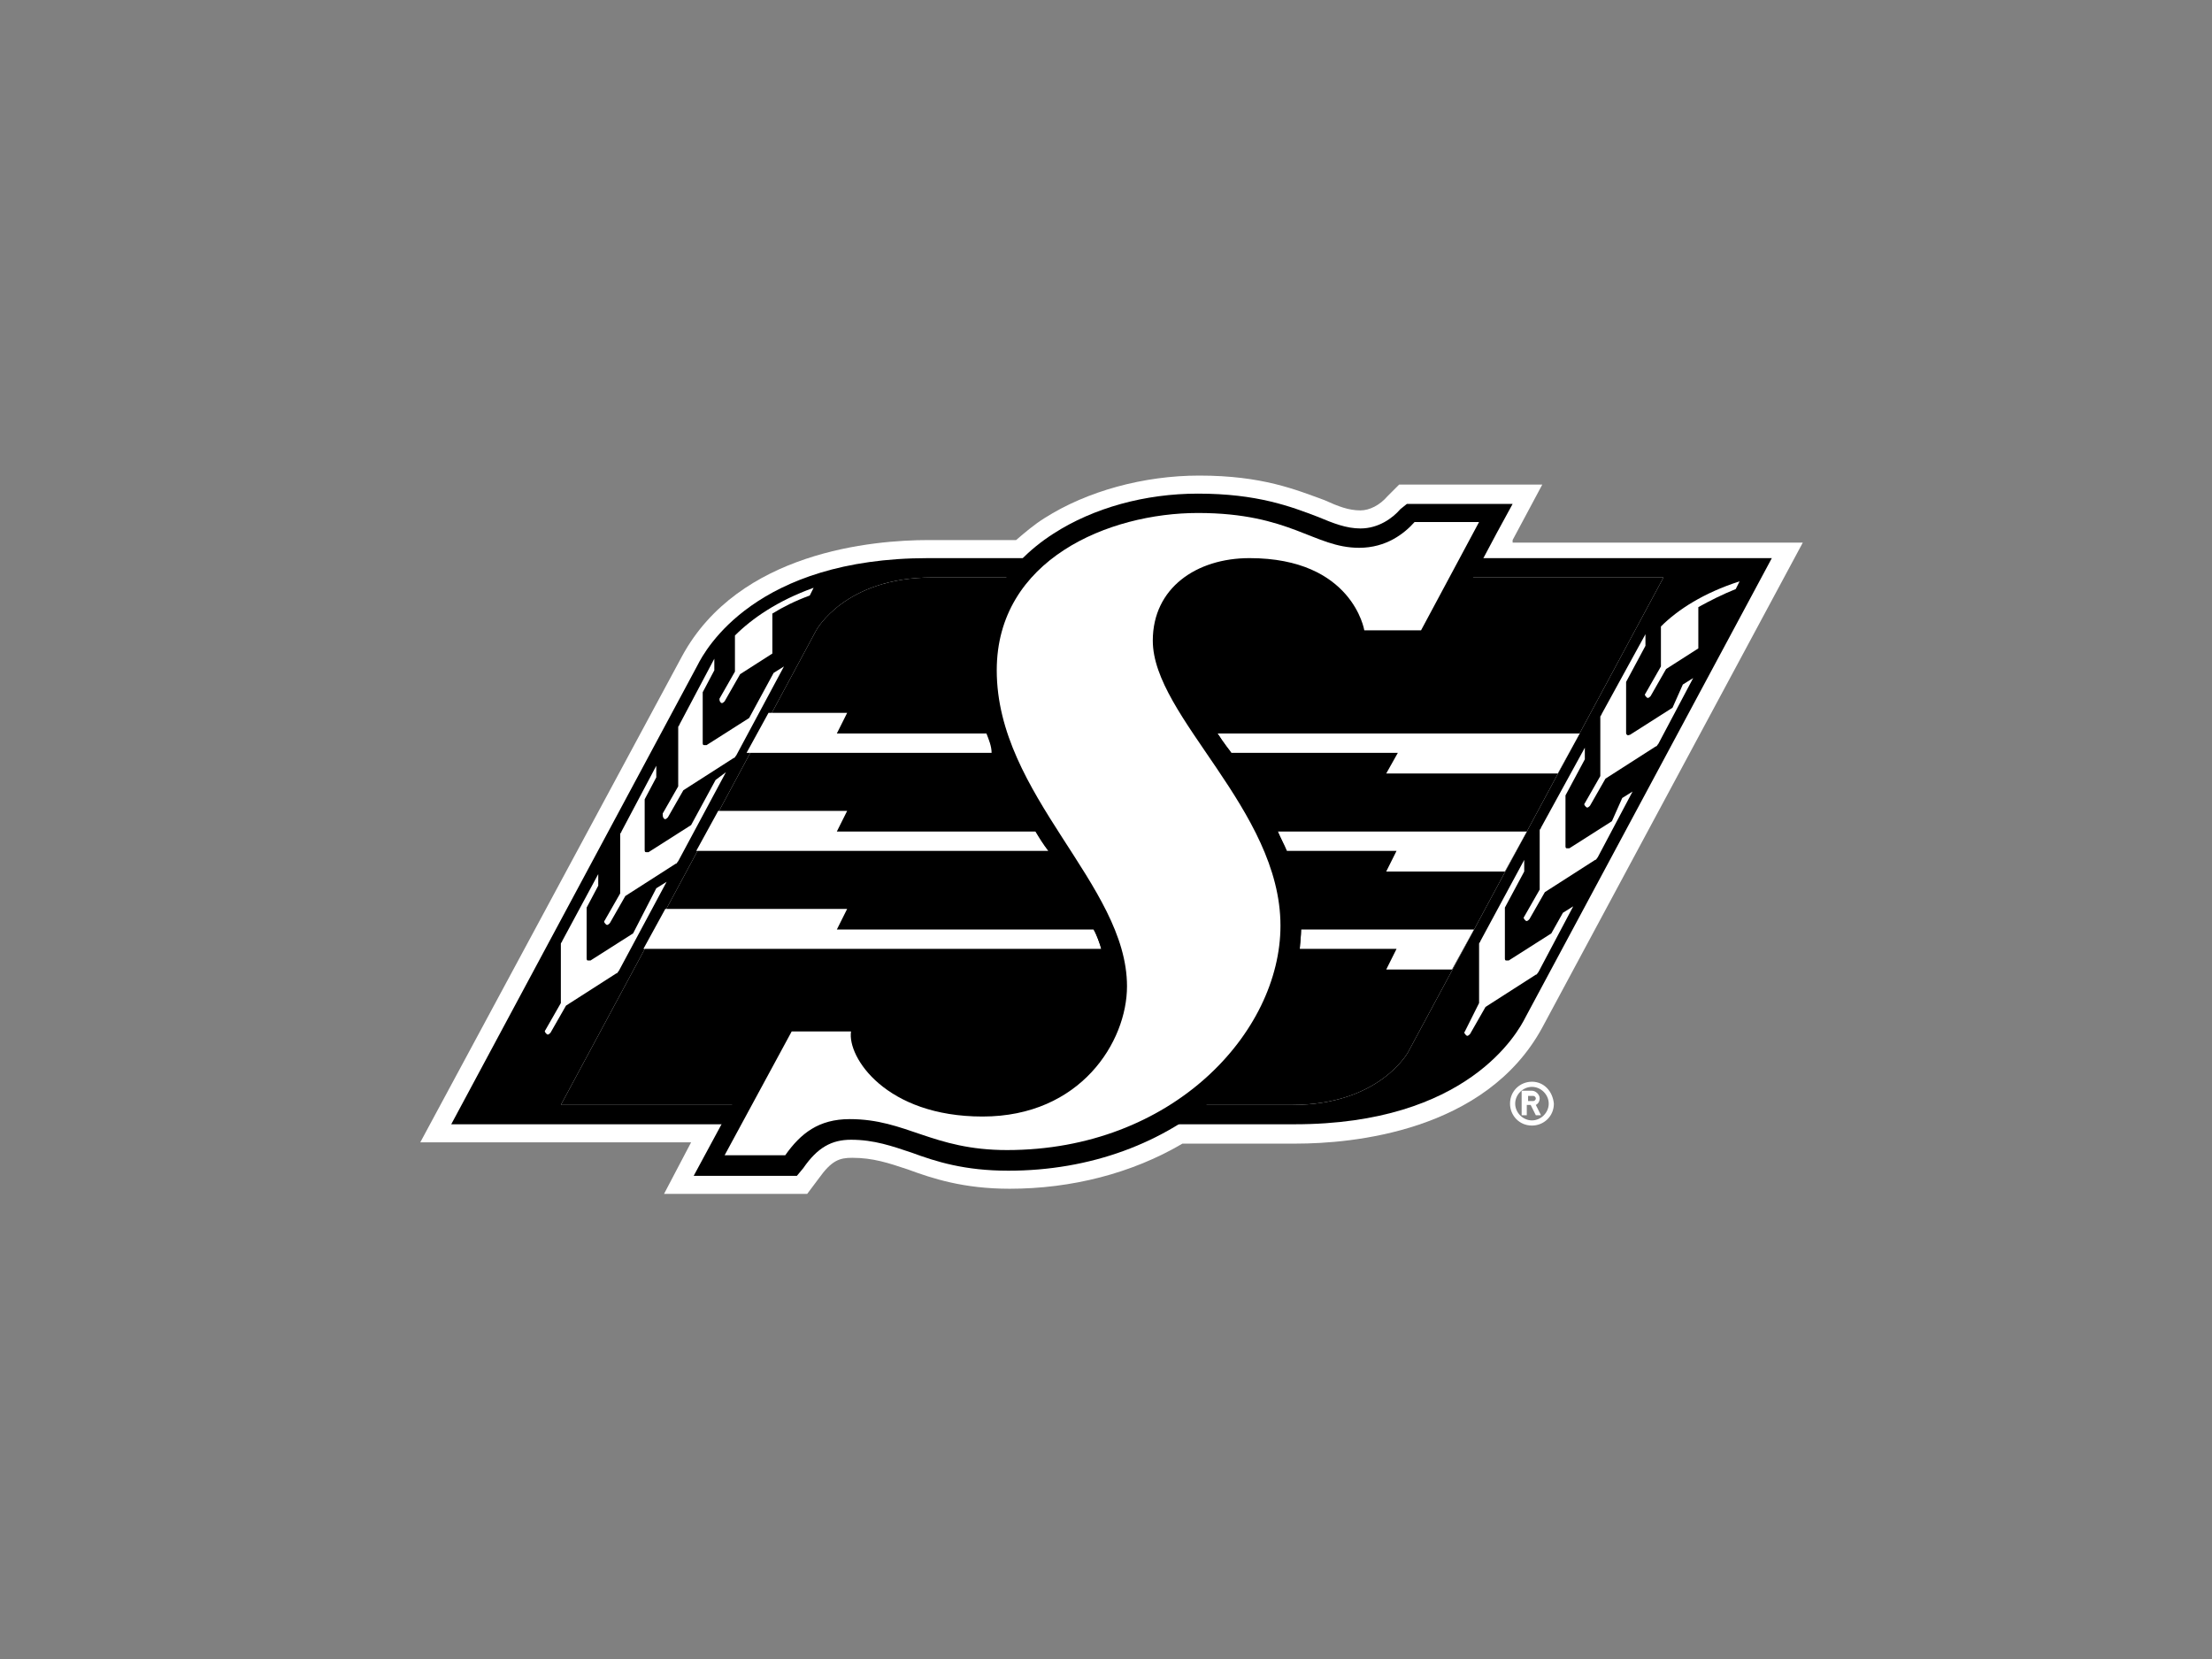
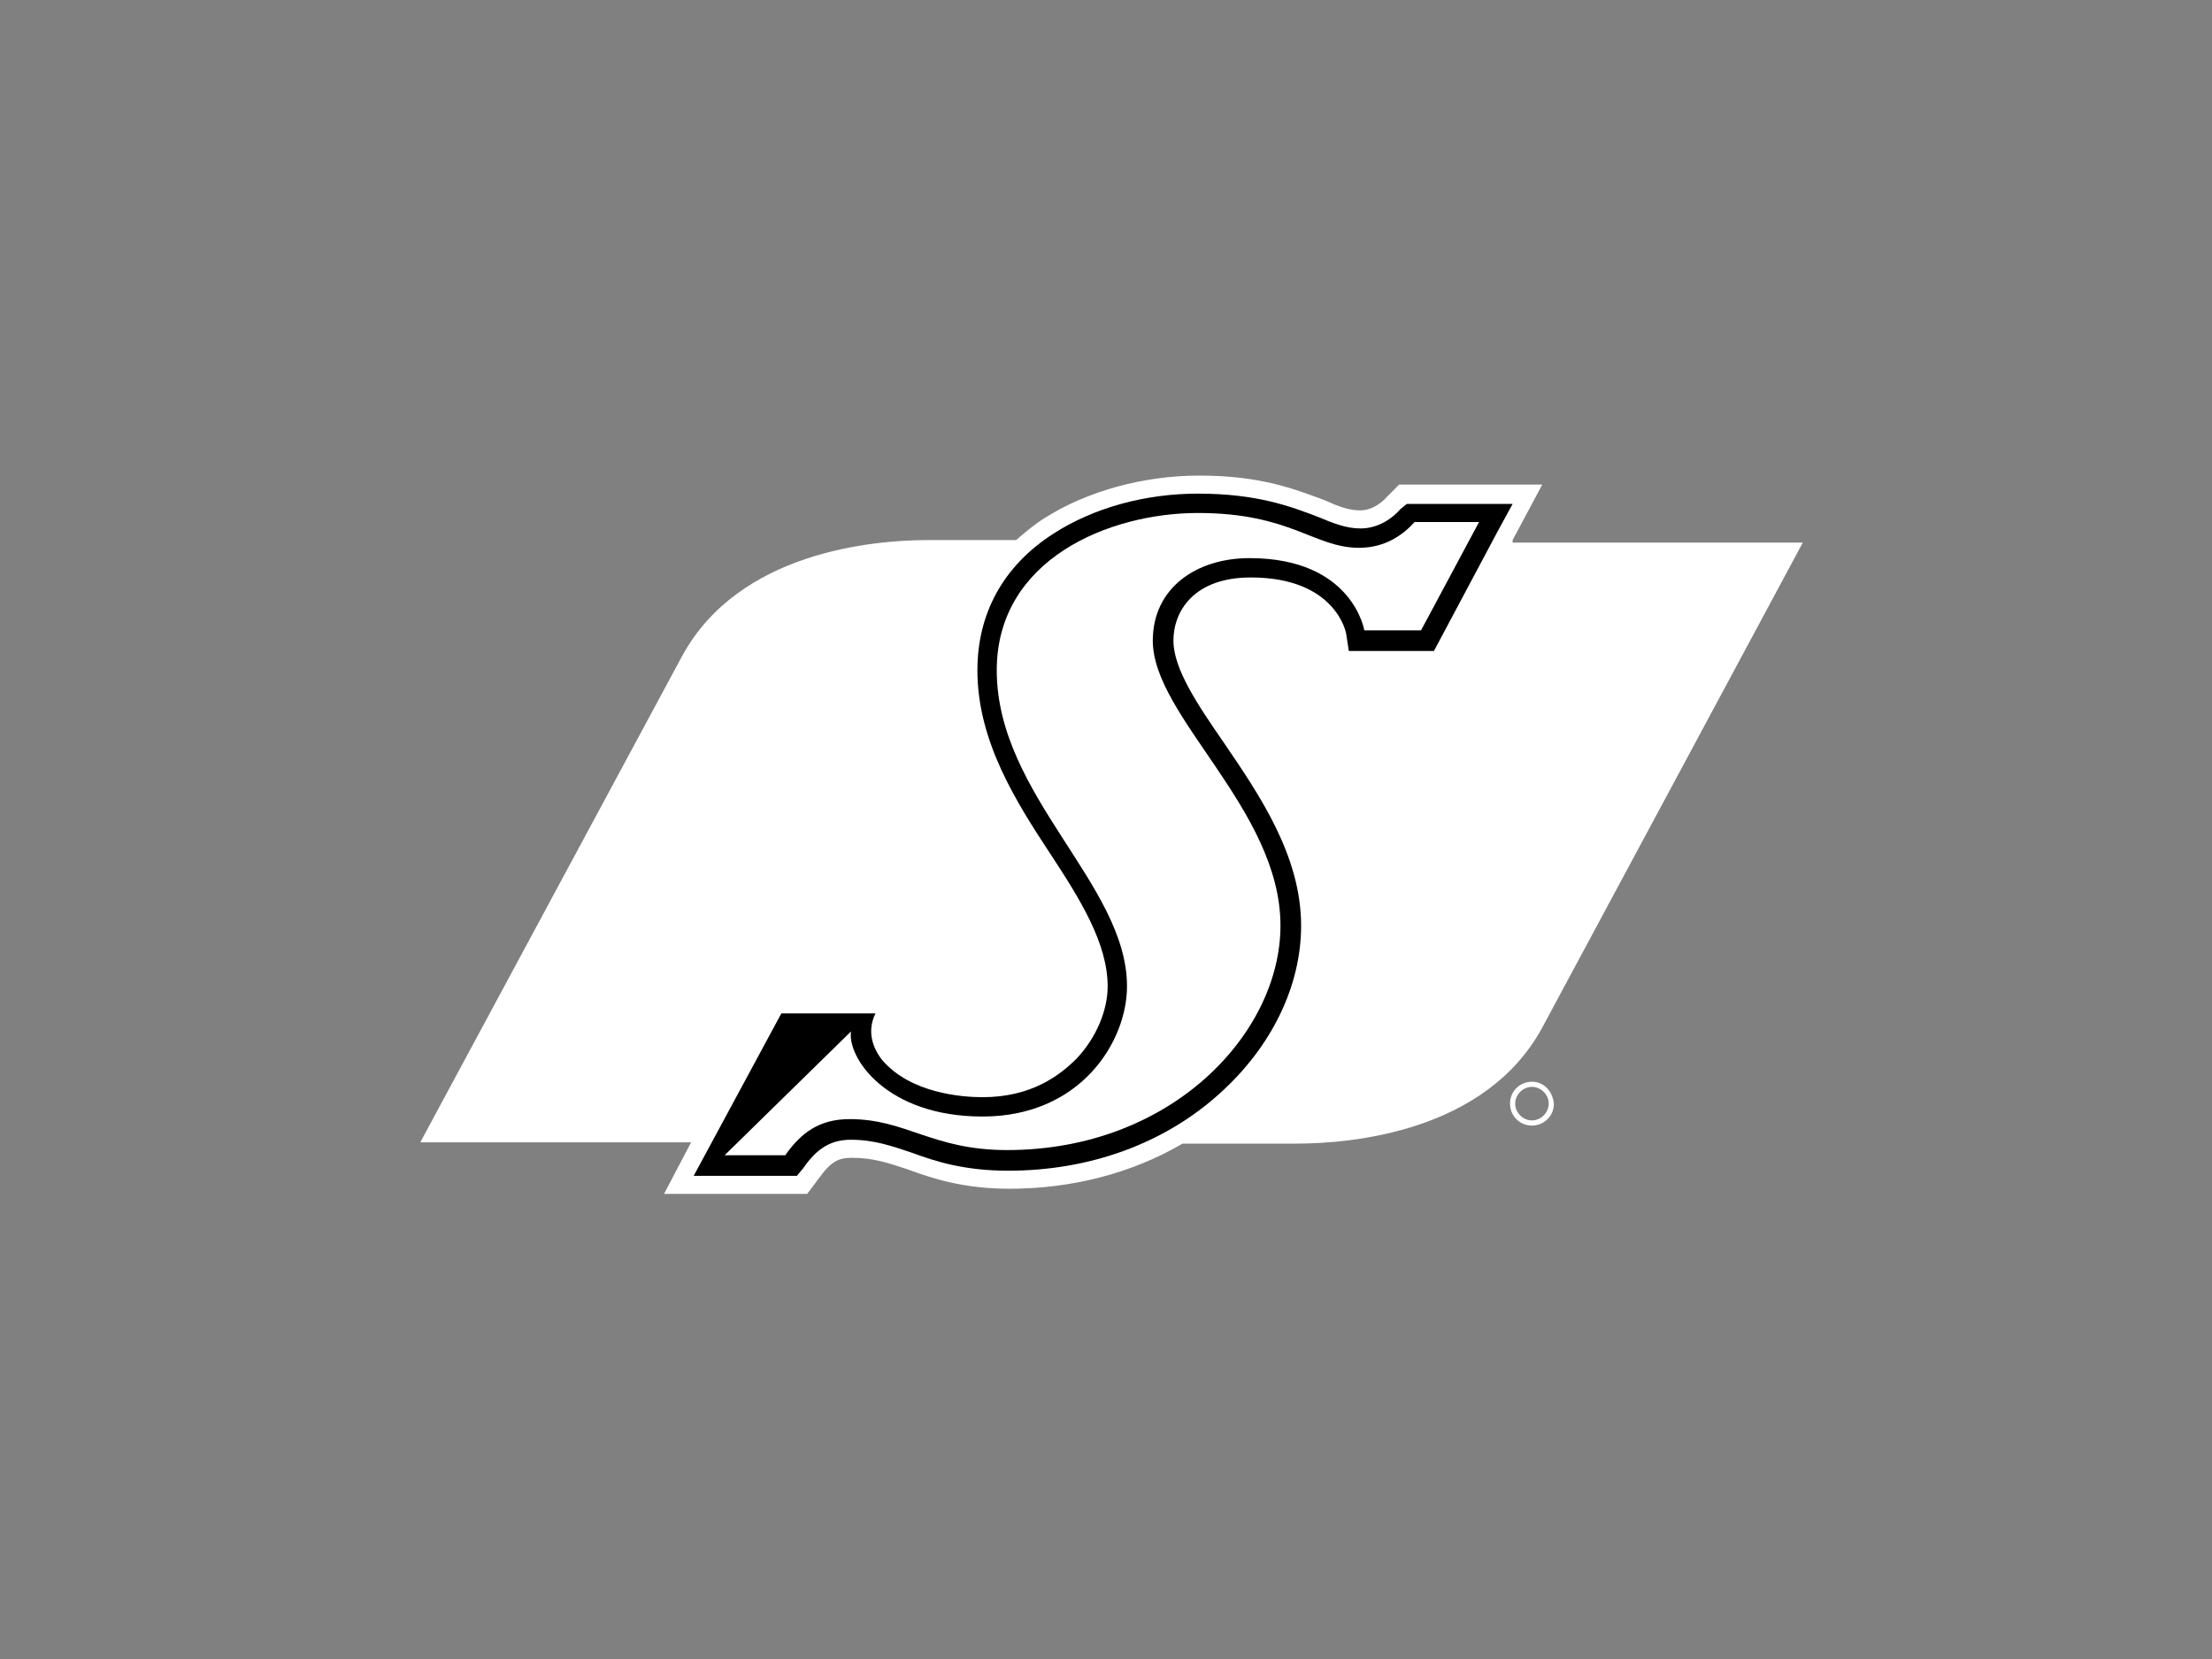
<svg xmlns="http://www.w3.org/2000/svg" width="200" height="150" viewBox="0 0 200 150" fill="none">
  <rect x="0" y="0" width="200" height="150" fill="#808080" stroke="none" />
  <g clip-path="url(#clip0_16_48)">
    <path d="M136.764 48.83L139.446 43.816H126.503L125.453 44.866C124.754 45.682 123.821 46.148 123.005 46.148C121.955 46.148 121.022 45.798 119.74 45.215C117.174 44.283 114.143 43 108.429 43C103.415 43 98.284 44.399 94.437 46.848C93.504 47.431 92.688 48.131 91.871 48.83H83.942C78.928 48.83 66.801 49.88 61.671 59.325L38 103.285H62.487L60.038 107.949H72.981L74.031 106.549C75.197 104.917 75.897 104.684 77.062 104.684C78.928 104.684 80.327 105.15 82.076 105.733C84.292 106.549 87.091 107.482 91.288 107.482C96.885 107.482 102.366 106.083 106.913 103.401H117.174C122.188 103.401 134.315 102.352 139.446 92.907L163 49.063H136.764V48.83Z" fill="white" />
-     <path d="M83.942 50.463C68.317 50.463 63.77 58.742 63.07 60.141L40.799 101.652H117.058C132.683 101.652 137.231 93.373 137.93 91.974L160.202 50.463H83.942ZM127.319 95.122C127.319 95.122 124.754 99.903 116.825 99.903H50.71L73.798 56.992C73.798 56.992 76.363 52.212 84.292 52.212H111.345L113.094 52.095L114.959 52.212H150.407L127.319 95.122Z" fill="black" />
    <path d="M138.513 97.804C137.464 97.804 136.531 98.62 136.531 99.786C136.531 100.836 137.347 101.769 138.513 101.769C139.562 101.769 140.495 100.952 140.495 99.786C140.379 98.62 139.562 97.804 138.513 97.804ZM138.513 101.302C137.697 101.302 136.997 100.602 136.997 99.786C136.997 98.97 137.697 98.27 138.513 98.27C139.329 98.27 140.029 98.97 140.029 99.786C140.029 100.602 139.329 101.302 138.513 101.302Z" fill="white" />
-     <path d="M139.213 99.32C139.213 98.97 138.863 98.62 138.513 98.62H137.58V100.836H138.046V99.903H138.396L138.863 100.836H139.329L138.863 99.903C139.096 99.786 139.213 99.553 139.213 99.32ZM138.63 99.553H138.163V99.087H138.63C138.746 99.087 138.863 99.203 138.863 99.32C138.863 99.436 138.746 99.553 138.63 99.553Z" fill="white" />
    <path d="M140.263 84.395L136.415 86.843H136.181C136.065 86.843 136.065 86.727 136.065 86.61V82.062L137.814 78.798V77.748L133.849 85.094C133.849 85.211 133.733 85.211 133.733 85.328V90.691L132.45 93.257C132.334 93.373 132.45 93.49 132.567 93.606C132.683 93.723 132.8 93.606 132.917 93.49L134.316 91.041L138.863 88.126C138.98 88.126 138.98 88.009 139.097 87.893L142.245 81.946L141.312 82.529L140.263 84.395Z" fill="white" />
    <path d="M145.743 74.25L141.895 76.699H141.662C141.545 76.699 141.545 76.582 141.545 76.466V71.918L143.294 68.653V67.603L139.33 74.833C139.33 74.95 139.213 74.95 139.213 75.066V80.43L137.814 82.879C137.697 82.995 137.814 83.112 137.931 83.228C138.047 83.345 138.164 83.228 138.28 83.112L139.68 80.663L144.227 77.748C144.344 77.748 144.344 77.632 144.46 77.515L147.609 71.568L146.676 72.151L145.743 74.25Z" fill="white" />
    <path d="M151.223 63.989L147.376 66.438C147.259 66.438 147.142 66.554 147.142 66.438C147.026 66.438 147.026 66.321 147.026 66.204V61.657L148.775 58.392V57.342L144.81 64.572C144.81 64.689 144.694 64.689 144.694 64.805V70.169L143.294 72.618C143.178 72.734 143.294 72.851 143.411 72.967C143.528 73.084 143.644 72.967 143.761 72.851L145.16 70.402L149.708 67.487C149.824 67.487 149.824 67.37 149.941 67.254L153.089 61.307L152.156 61.89L151.223 63.989Z" fill="white" />
-     <path d="M157.287 52.562C154.022 53.611 151.69 55.127 150.174 56.643V60.257L148.775 62.706C148.658 62.823 148.775 62.939 148.891 63.056C149.008 63.172 149.125 63.056 149.241 62.939L150.641 60.491L153.556 58.625V54.894C154.605 54.311 155.771 53.728 156.937 53.261L157.287 52.562Z" fill="white" />
    <path d="M57.24 84.395L53.392 86.843H53.158C53.042 86.843 53.042 86.727 53.042 86.61V82.062L54.091 80.08V79.031L50.826 85.094C50.826 85.211 50.71 85.211 50.71 85.327V90.691L49.31 93.14C49.194 93.257 49.31 93.373 49.427 93.49C49.544 93.606 49.66 93.49 49.777 93.373L51.176 90.924L55.724 88.009C55.84 88.009 55.84 87.893 55.957 87.776L60.271 79.73L59.339 80.313L57.24 84.395Z" fill="white" />
    <path d="M64.702 70.519L62.487 74.6L58.639 77.049H58.406C58.289 77.049 58.289 76.932 58.289 76.815V72.268L59.339 70.285V69.236L56.19 75.183C56.19 75.299 56.074 75.299 56.074 75.416V80.78L54.674 83.228C54.558 83.345 54.674 83.462 54.791 83.578C54.907 83.695 55.024 83.578 55.141 83.462L56.54 81.013L61.087 78.098C61.204 78.098 61.204 77.981 61.321 77.865L65.635 69.819L64.702 70.519Z" fill="white" />
-     <path d="M60.038 74.017C60.155 74.133 60.271 74.017 60.388 73.9L61.787 71.451L66.335 68.536C66.451 68.536 66.451 68.42 66.568 68.303L70.882 60.257L69.949 60.84L67.734 64.921L63.886 67.37H63.653C63.536 67.37 63.536 67.254 63.536 67.137V62.59L64.586 60.607V59.558L61.437 65.505C61.437 65.621 61.321 65.621 61.321 65.738V71.102L59.921 73.55C59.921 73.784 59.921 73.9 60.038 74.017Z" fill="white" />
    <path d="M65.169 63.522C65.285 63.639 65.402 63.522 65.519 63.406L66.918 60.957L69.833 59.091V55.477C70.766 54.894 71.932 54.311 73.215 53.844L73.564 53.145C70.299 54.311 67.967 55.943 66.451 57.459V60.724L65.052 63.172C65.052 63.289 65.052 63.406 65.169 63.522Z" fill="white" />
-     <path d="M127.319 95.122C127.319 95.122 124.754 99.903 116.825 99.903H50.71L73.798 56.992C73.798 56.992 76.363 52.212 84.292 52.212H111.344L113.093 52.095L115.076 52.212H150.407L127.319 95.122Z" fill="black" />
    <path d="M93.621 75.183H75.663L76.596 73.317H64.936L62.954 76.932H94.787C94.32 76.349 93.97 75.766 93.621 75.183ZM89.19 66.321H75.663L76.596 64.455H69.484L67.501 68.07H89.656C89.656 67.487 89.423 66.904 89.19 66.321ZM98.868 84.045H75.663L76.596 82.179H60.155L58.173 85.794H99.567C99.451 85.327 99.218 84.628 98.868 84.045ZM110.062 66.321C110.295 66.554 110.412 66.904 110.645 67.137C110.878 67.487 111.111 67.72 111.344 68.07H126.386L125.337 69.936H140.845L142.828 66.321H110.062ZM117.525 85.794H126.27L125.337 87.659H131.284L133.266 84.045H117.641C117.641 84.628 117.525 85.211 117.525 85.794ZM116.358 76.932H126.27L125.337 78.798H136.065L138.047 75.183H115.542C115.775 75.766 116.125 76.349 116.358 76.932Z" fill="white" />
    <path d="M108.313 44.632C103.532 44.632 98.868 45.915 95.253 48.247C90.705 51.162 88.373 55.477 88.373 60.607C88.373 67.02 91.871 72.501 95.02 77.282C97.702 81.363 100.15 85.327 100.15 89.175C100.15 91.391 99.101 93.839 97.352 95.705C95.836 97.221 93.271 99.203 88.84 99.203C86.974 99.203 82.31 98.853 79.745 95.822C78.928 94.772 78.345 93.256 79.161 91.624H70.649L62.72 106.316H72.049L72.632 105.616C73.914 103.751 75.197 103.051 76.946 103.051C79.045 103.051 80.677 103.634 82.426 104.217C84.642 105.033 87.207 105.85 91.172 105.85C98.518 105.85 105.281 103.401 110.295 98.853C114.959 94.656 117.641 89.175 117.641 83.695C117.641 77.398 113.91 71.918 110.645 67.137C108.313 63.755 106.097 60.49 106.097 57.925C106.097 55.243 107.963 52.212 113.093 52.212C120.789 52.212 121.722 57.226 121.722 57.342L121.955 58.858H129.651L135.365 48.13L136.764 45.565H127.202L126.619 46.032C125.92 46.848 124.637 47.781 123.005 47.781C121.722 47.781 120.556 47.314 119.157 46.731C116.708 45.798 113.676 44.632 108.313 44.632Z" fill="black" />
-     <path d="M127.902 47.198C126.969 48.247 125.337 49.53 122.888 49.53C118.807 49.53 116.708 46.382 108.312 46.382C100.267 46.382 90.122 50.579 90.122 60.607C90.122 71.918 101.899 79.964 101.899 89.175C101.899 94.189 97.701 100.952 88.839 100.952C80.094 100.952 76.596 95.589 76.946 93.257H71.582L65.519 104.451H70.999C72.398 102.468 74.031 101.186 76.829 101.186C81.96 101.186 84.292 103.984 91.055 103.984C105.98 103.984 115.775 93.373 115.775 83.695C115.775 73.201 104.231 64.805 104.231 57.925C104.231 53.145 108.196 50.463 112.977 50.463C122.305 50.463 123.354 56.992 123.354 56.992H128.485L133.732 47.198H127.902Z" fill="white" />
+     <path d="M127.902 47.198C126.969 48.247 125.337 49.53 122.888 49.53C118.807 49.53 116.708 46.382 108.312 46.382C100.267 46.382 90.122 50.579 90.122 60.607C90.122 71.918 101.899 79.964 101.899 89.175C101.899 94.189 97.701 100.952 88.839 100.952C80.094 100.952 76.596 95.589 76.946 93.257L65.519 104.451H70.999C72.398 102.468 74.031 101.186 76.829 101.186C81.96 101.186 84.292 103.984 91.055 103.984C105.98 103.984 115.775 93.373 115.775 83.695C115.775 73.201 104.231 64.805 104.231 57.925C104.231 53.145 108.196 50.463 112.977 50.463C122.305 50.463 123.354 56.992 123.354 56.992H128.485L133.732 47.198H127.902Z" fill="white" />
  </g>
  <defs>
    <clipPath id="clip0_16_48">
      <rect width="125" height="64.949" fill="white" transform="translate(38 43)" />
    </clipPath>
  </defs>
</svg>